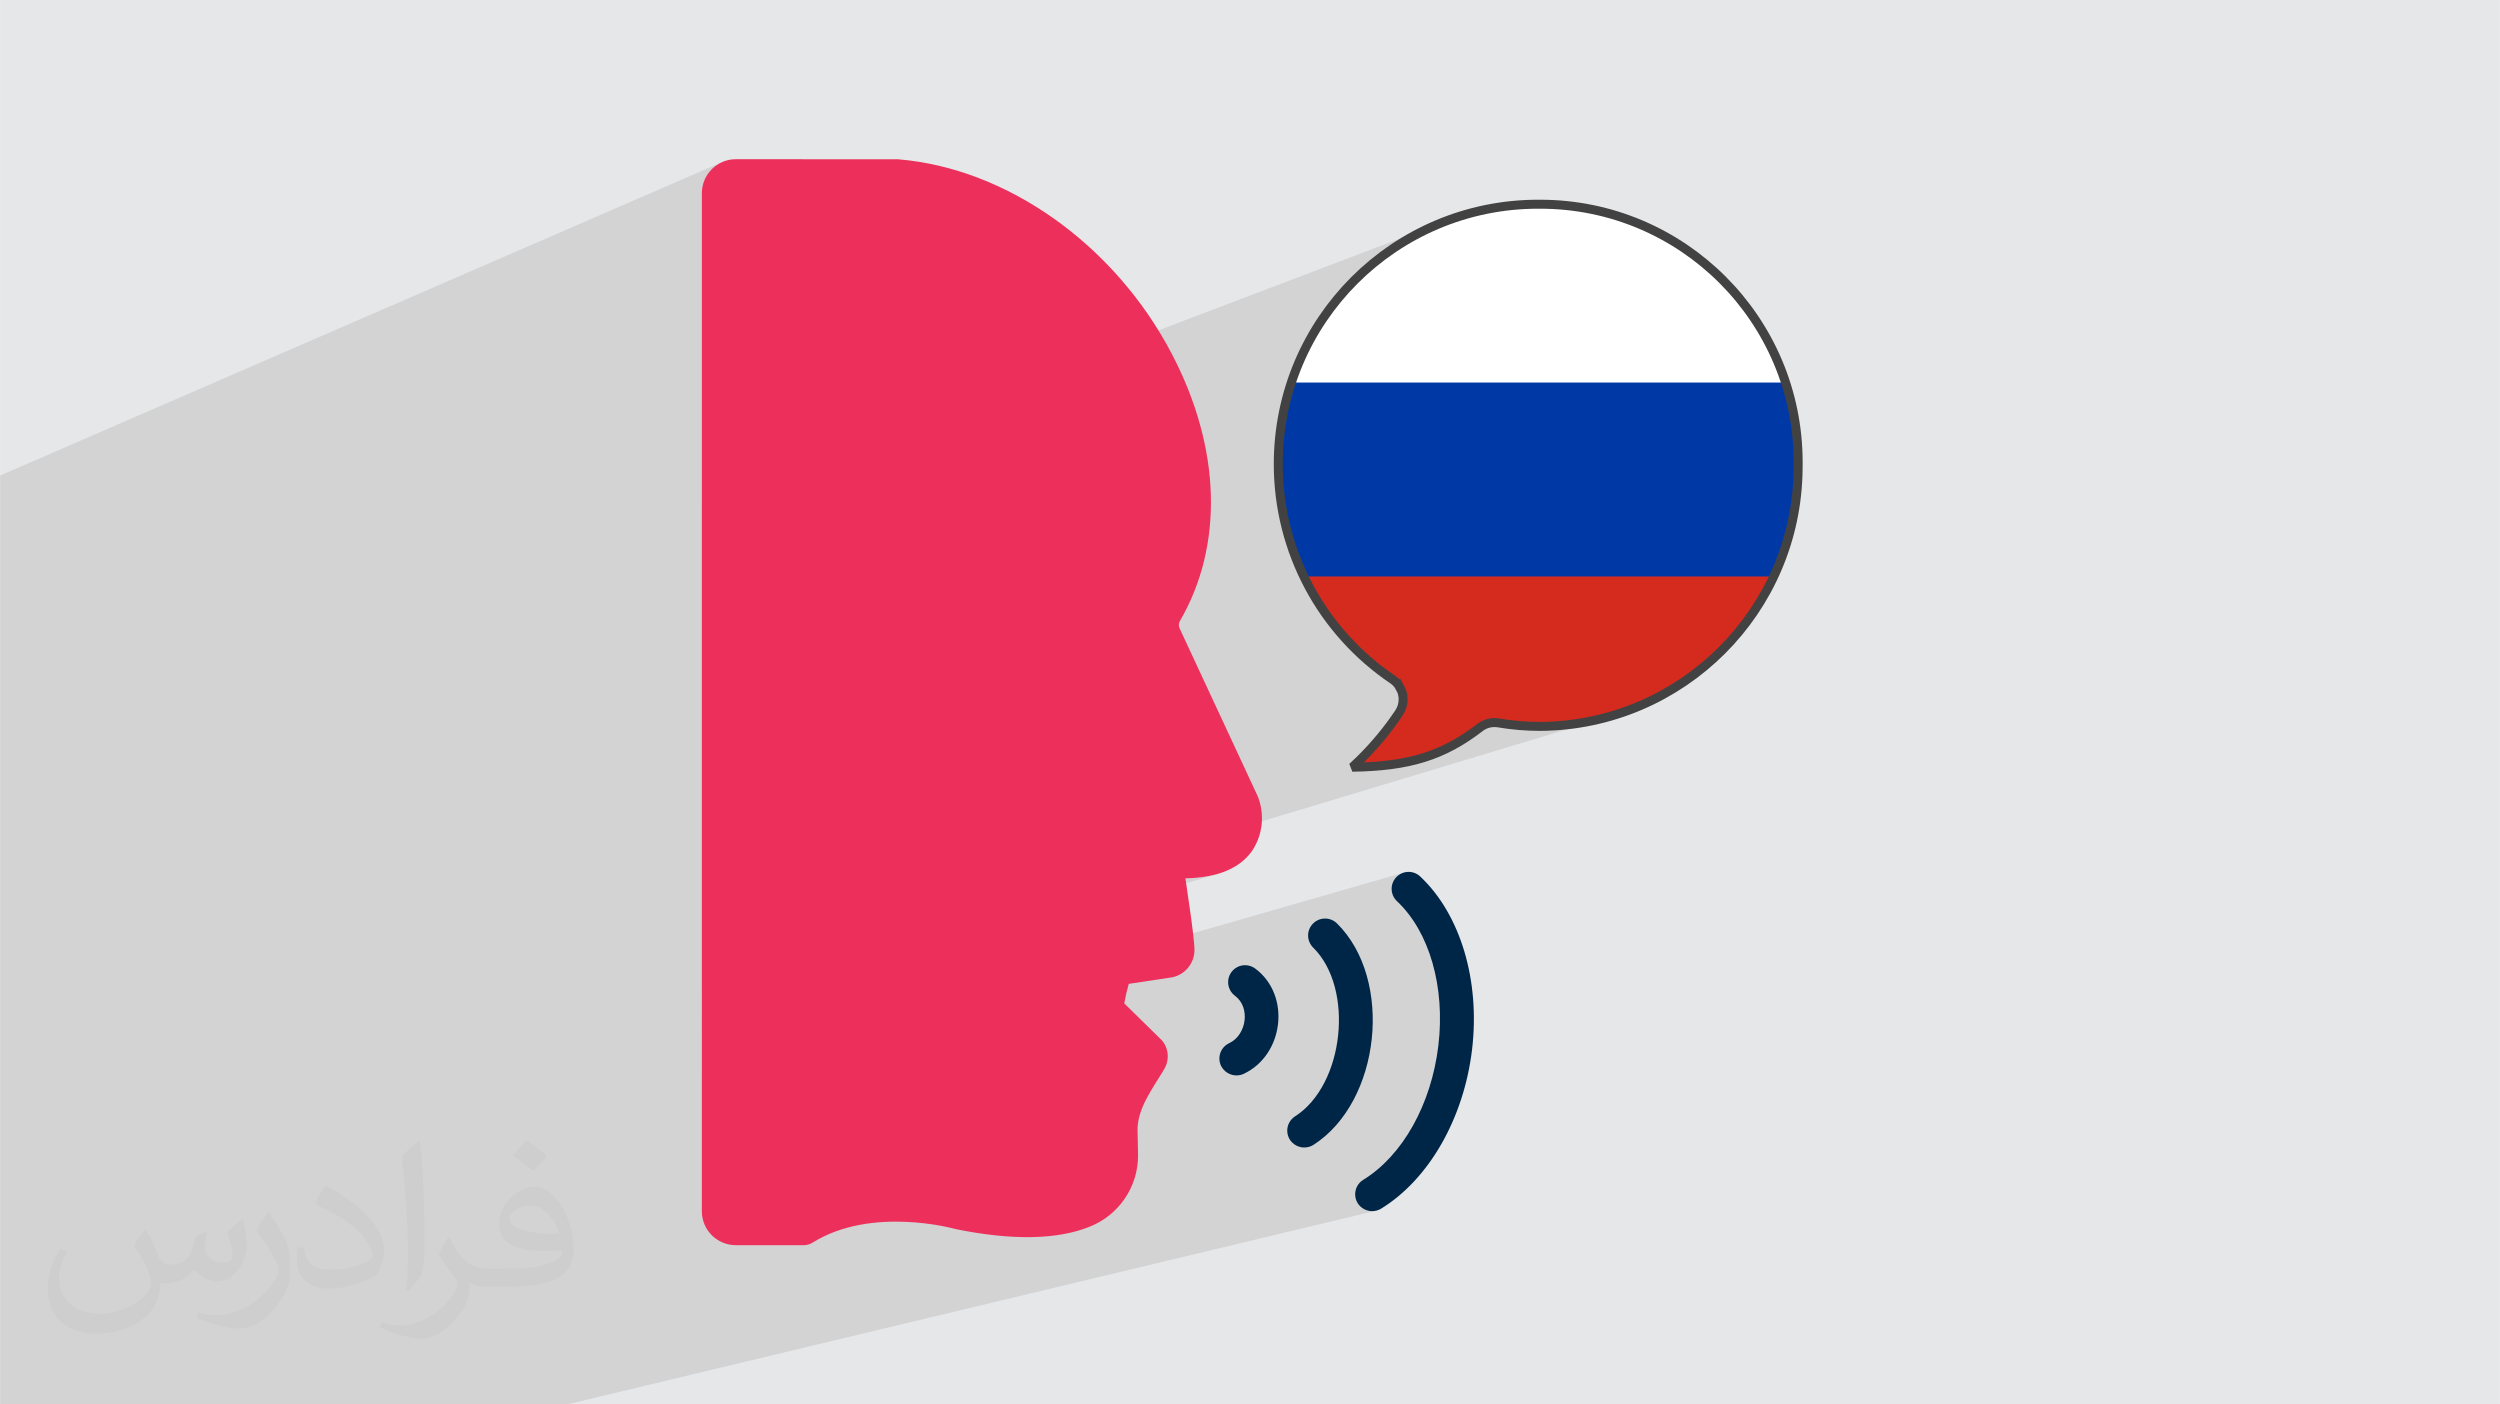
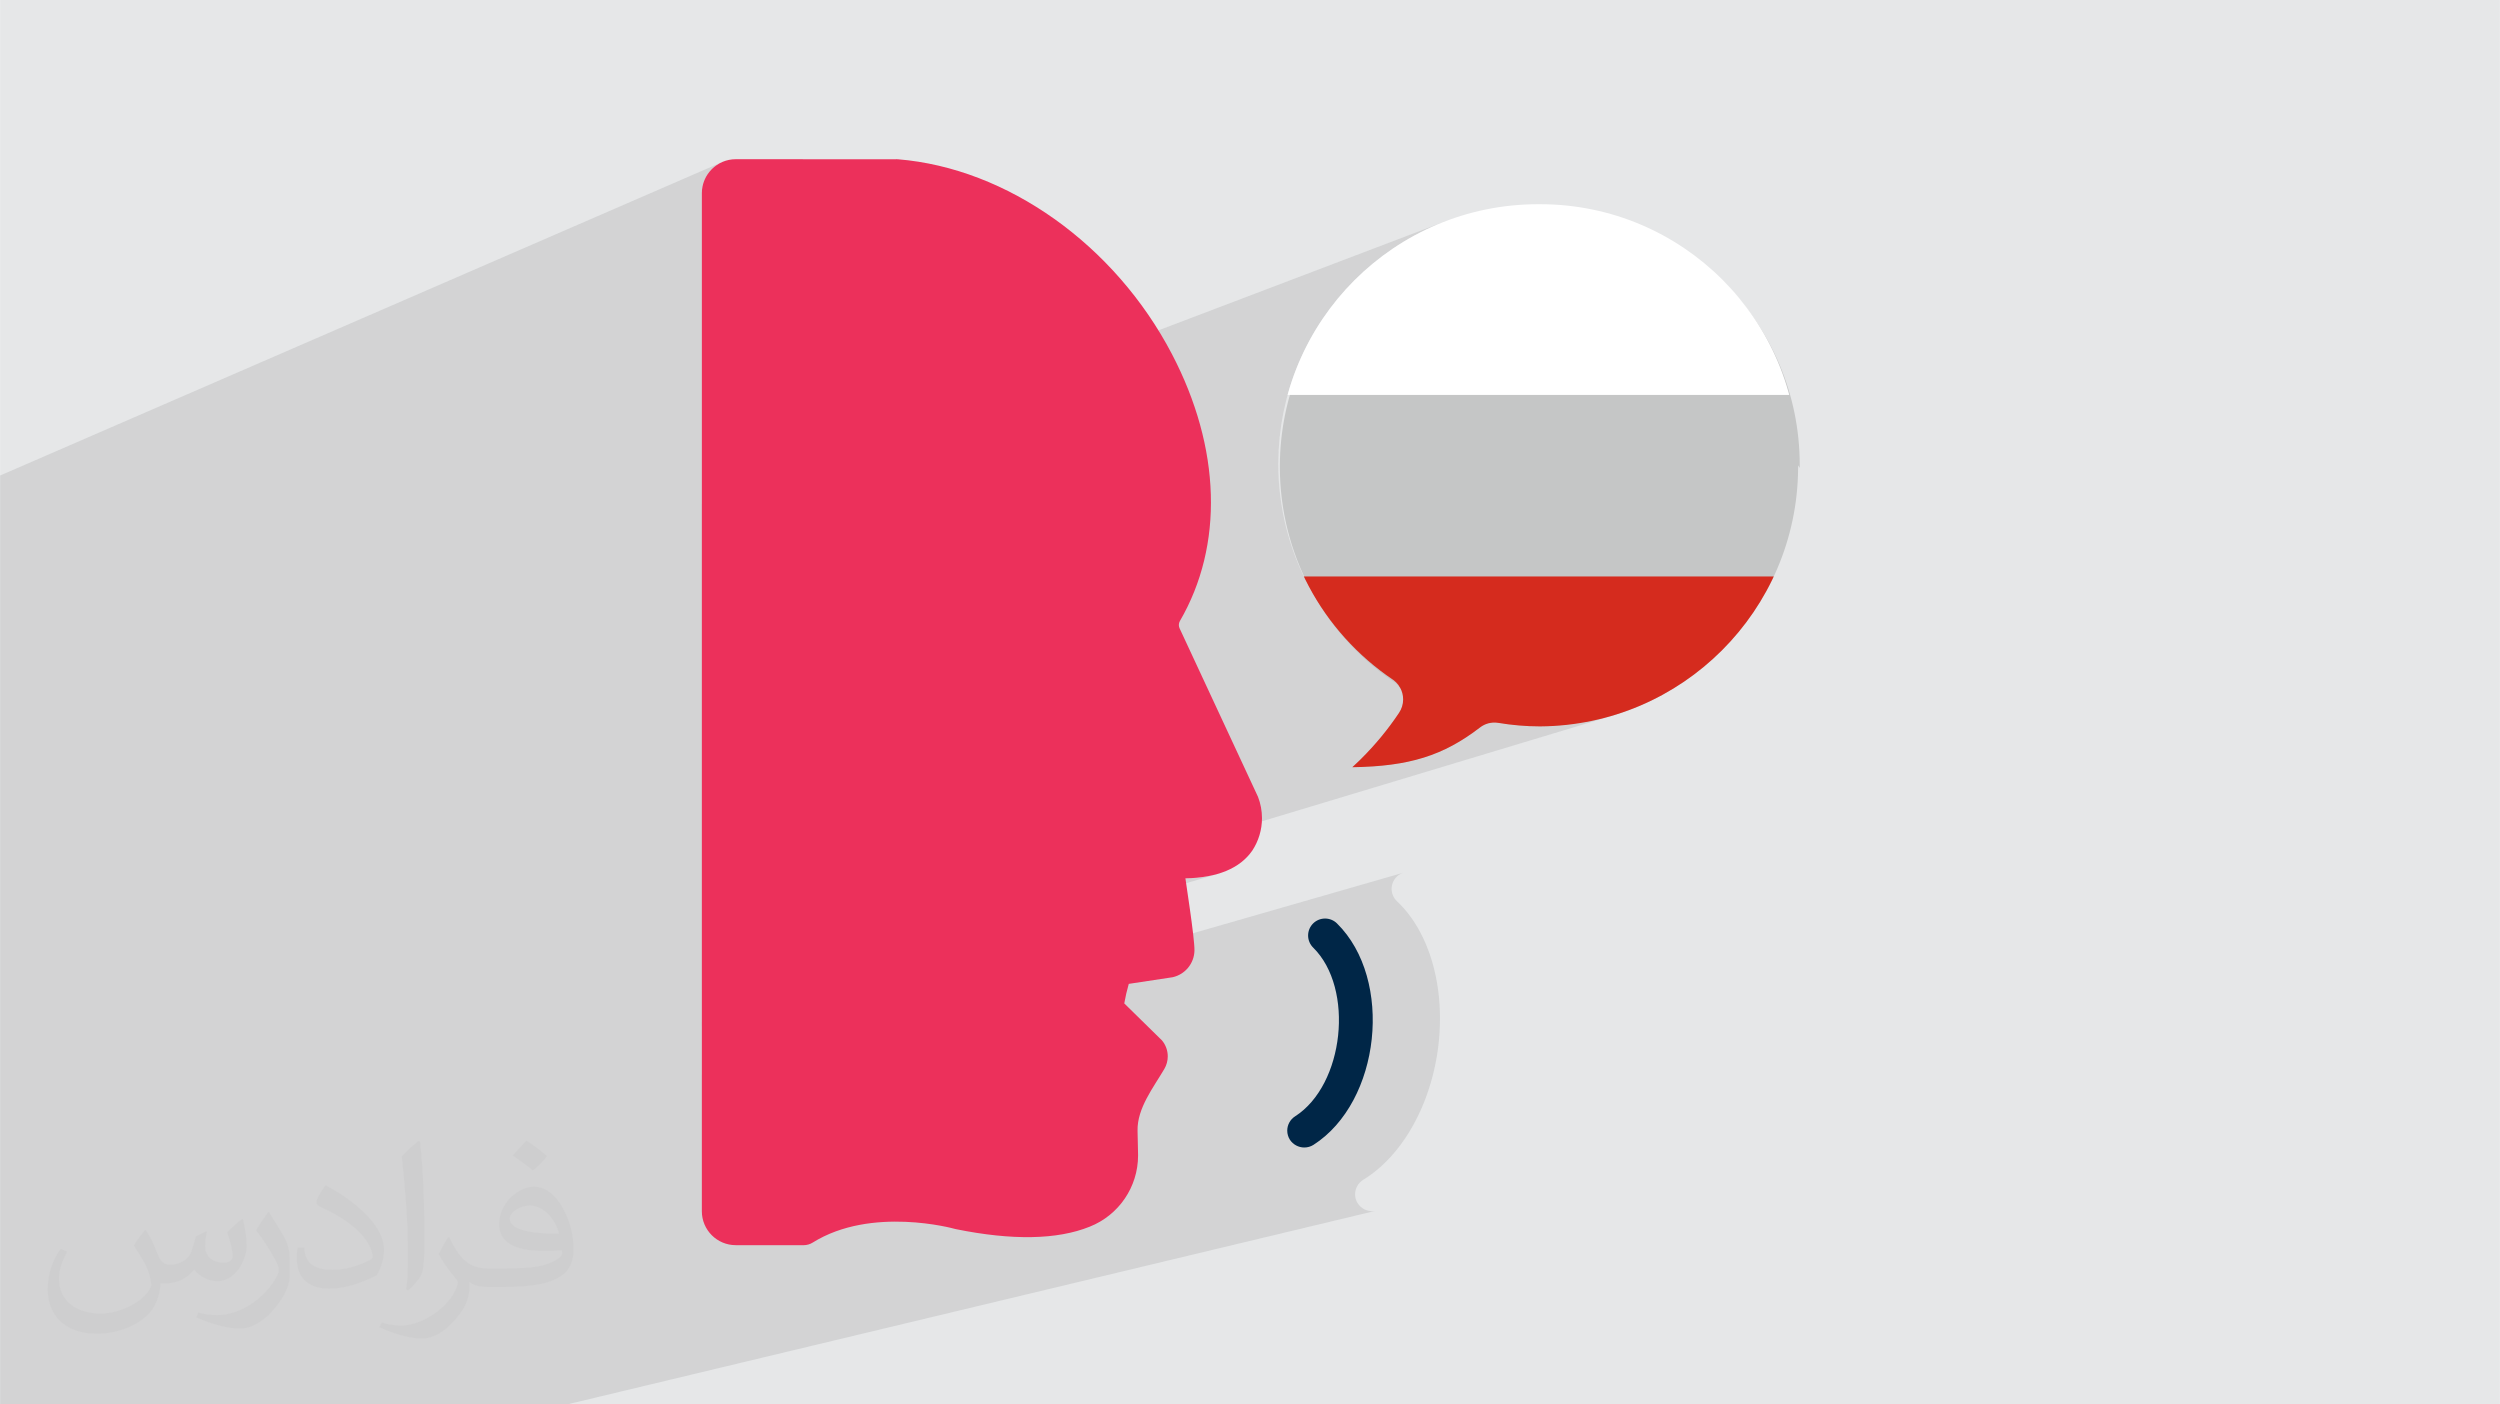
<svg xmlns="http://www.w3.org/2000/svg" xml:space="preserve" width="3.708in" height="2.083in" version="1.0" style="shape-rendering:geometricPrecision; text-rendering:geometricPrecision; image-rendering:optimizeQuality; fill-rule:evenodd; clip-rule:evenodd" viewBox="0 0 3702.73 2080.18">
  <defs>
    <style type="text/css">
   
    .str0 {stroke:#434242;stroke-width:13.31;stroke-miterlimit:2.613}
    .fil8 {fill:none;fill-rule:nonzero}
    .fil6 {fill:#0039A6}
    .fil7 {fill:#D52B1E}
    .fil0 {fill:#E6E7E8}
    .fil5 {fill:white}
    .fil4 {fill:#C5C6C6;fill-rule:nonzero}
    .fil9 {fill:#002647;fill-rule:nonzero}
    .fil3 {fill:#EC305B;fill-rule:nonzero}
    .fil2 {fill:#373435;fill-opacity:0.031}
    .fil1 {fill:#2B2A29;fill-opacity:0.102}
   
  </style>
    <clipPath id="id0" style="clip-rule:nonzero">
      <path d="M2663.26 689.2l0 0.03 0 0.03 0 0.02 0 0.03 0 0.03 0 0.03 0 0.03 0 0.03 0 0.03 0 0.03 0 0 0 0.02 0 0.03 0 0.03 0 0.03 0 0.03 0 0.03 0 0.02 0 0.03 0 0.03 0 0.03 0 0.03 0 0.02 0 0.03 0 0.03 0 0.03 0 0.03 0 0.03 0 0.03 0 0.03 0 0.03 0 0 0 0.03 0 0.03 0 0.03 0 0.03 0 0.02 0 0.03 0 0.03 0 0.03 0 0.03 0 0.02 0 0.65 -0.01 0.71 0 0.02 0 0.28 -0 0.27 -0 0.28 -0 0.28 0 0.27 -0.01 0.28 -0 0.28 0 0.27 -0.01 0.28 -0 0.27c-1.86,209.91 -171.82,380.03 -382.18,381.53 -20.73,-0.01 -41.62,-1.8 -62.05,-5.23 -1.85,-0.29 -3.77,-0.45 -5.67,-0.45 -7.69,0 -15.16,2.55 -21.24,7.24 -54.21,41.7 -104.77,57.68 -189.21,58.9l0.59 -0.53 0.58 -0.53 0.06 -0.06 0.52 -0.48 0.58 -0.54 0.11 -0.1 0.46 -0.44c2.32,-2.15 4.62,-4.35 6.91,-6.56l0.57 -0.55 0.47 -0.46 0.1 -0.1 0.57 -0.55 0.51 -0.51 0.06 -0.05 0.57 -0.56 0.56 -0.56 0 0c20.83,-20.67 39.64,-43.47 55.92,-67.83 4.02,-5.93 6.18,-12.94 6.18,-20.1 0,-6.18 -1.6,-12.16 -4.53,-17.41l-0.08 0.14 0 -0c-0.69,-1.36 -1.47,-2.66 -2.34,-3.89l-0.14 -0.2 -0.01 -0.01c-2.07,-2.78 -4.56,-5.26 -7.41,-7.36 -106.48,-71.45 -170.45,-191.41 -170.45,-319.68 0,-212.61 172.41,-385.02 385.02,-385.02l1.88 0.03 0.9 -0.02c211.07,0 382.25,171.18 382.25,382.25l-0.02 1.9 0 0.02 0 0.06 0.01 2.53 -0.01 -0.01z" />
    </clipPath>
  </defs>
  <g id="Layer_x0020_1">
    <polygon class="fil0" points="-0,0 3702.73,0 3702.73,2080.18 -0,2080.18 " />
    <path class="fil1" d="M95.65 2080.18l-11.19 0 -84.47 0 0 -1.97 0 -42.07 0 -89.6 0 -9.42 0 -7.01 0 -1.85 0 -0.01 0 -10.58 0 -90.31 0 -6.17 0 -0 0 -68.4 0 -4.88 0 -0.28 0 -0.29 0 -0.03 0 -0.26 0 -0.29 0 -0.06 0 -0.24 0 -3.57 0 -0.3 0 -0.25 0 -0.06 0 -0.31 0 -0.28 0 -0.03 0 -0.31 0 -0.31 0 -0 0 -5.19 0 -109.57 0 -464.09 0 -428.61 0 -0 0 -29.23 1070.14 -464.58 -4.39 2.11 -4.14 2.52 -3.87 2.89 -3.57 3.24 -3.24 3.57 -2.89 3.87 -2.52 4.15 -2.12 4.39 -1.69 4.62 -1.24 4.82 -0.76 4.99 -0.26 5.13 0 0 0 460.34 1106.44 -420.62 -17.48 6.9 -17.06 7.71 -16.6 8.5 -16.12 9.27 -15.62 10.02 -15.1 10.74 -14.54 11.43 -13.97 12.1 -13.37 12.75 -12.75 13.37 -12.1 13.97 -11.43 14.54 -10.74 15.1 -10.02 15.62 -9.27 16.12 -8.5 16.6 -7.71 17.06 -6.9 17.48 -6.05 17.89 -5.19 18.27 -4.3 18.63 -3.38 18.96 -2.45 19.27 -1.49 19.55 -0.5 19.81 0.19 12 0.55 11.94 0.93 11.88 1.29 11.81 1.65 11.73 2 11.64 2.35 11.55 2.7 11.46 3.04 11.35 3.38 11.23 3.72 11.11 4.05 10.98 4.38 10.84 4.71 10.7 5.02 10.55 5.34 10.39 5.65 10.22 5.96 10.04 6.26 9.87 6.56 9.67 6.18 8.54 694.13 -227.76 0.01 0.01 -694.13 227.76 0.67 0.93 7.15 9.27 7.44 9.07 7.72 8.85 8 8.62 8.28 8.39 8.55 8.15 8.82 7.9 9.08 7.65 9.35 7.39 9.6 7.12 9.86 6.84 1.05 0.81 1.02 0.84 0.98 0.88 0.95 0.9 0.91 0.94 0.87 0.97 0.83 1 0.8 1.03 0.01 0.01 0.14 0.2 0.32 0.47 0.31 0.47 0.31 0.48 0.3 0.48 0.29 0.49 0.28 0.5 0.27 0.5 0.21 0.41 0.13 -0.04 1.04 2 0.91 2.07 0.78 2.12 0.64 2.17 0.5 2.21 0.37 2.25 0.22 2.28 0.07 2.31 -0.1 2.68 -0.3 2.65 -0.5 2.61 -0.68 2.57 -0.88 2.51 -1.06 2.44 -1.24 2.36 -1.42 2.27 -3.08 4.55 -3.14 4.51 -3.2 4.47 -3.25 4.43 -3.31 4.39 -3.37 4.35 -3.42 4.31 -3.48 4.27 -3.53 4.23 -3.58 4.18 -3.64 4.14 -3.68 4.09 -3.73 4.05 -3.79 4 -3.83 3.95 -3.88 3.9 -0 0 -0.56 0.56 -0.57 0.56 -0.06 0.05 -0.51 0.51 -0.57 0.55 -0.1 0.1 -0.47 0.46 -0.57 0.55 -0.86 0.83 -0.86 0.83 -0.86 0.83 -0.86 0.82 -0.86 0.82 -0.09 0.08 193.81 -59.23 2.73 -0.81 2.79 -0.58 2.84 -0.35 2.87 -0.12 0.72 0.01 0.71 0.02 0.72 0.04 0.71 0.05 0.71 0.07 0.71 0.07 0.7 0.09 0.7 0.1 3.84 0.63 3.84 0.59 3.85 0.55 3.86 0.51 3.87 0.47 3.88 0.43 3.88 0.39 3.89 0.35 3.89 0.31 3.89 0.27 3.9 0.23 3.89 0.19 3.9 0.15 3.9 0.11 3.89 0.06 3.89 0.02 19.6 -0.63 19.34 -1.6 19.06 -2.54 18.75 -3.46 18.42 -4.34 18.07 -5.22 -1354.82 408.31 0 46.74 716.27 -212.21 -0.01 0 8.73 -0.33 8.4 -0.63 8.06 -0.93 7.72 -1.23 7.39 -1.53 7.05 -1.83 -763.62 225.65 0 71.37 1039.21 -298.98 -2.39 0.89 -2.29 1.13 -2.16 1.36 -2.02 1.58 -1.87 1.79 0 0 -1.55 1.82 -1.36 1.94 -1.17 2.05 -0.97 2.15 -0.77 2.22 -0.55 2.3 -0.33 2.35 -0.11 2.38 0.13 2.58 0.39 2.54 0.65 2.47 0.89 2.39 1.13 2.28 1.36 2.17 1.58 2.02 1.79 1.87 4.44 4.35 4.3 4.56 4.15 4.76 4 4.96 3.85 5.15 3.7 5.33 3.54 5.52 3.38 5.69 3.22 5.86 3.07 6.02 2.91 6.18 2.74 6.33 2.58 6.47 2.41 6.61 2.24 6.74 2.08 6.87 1.9 6.99 1.73 7.11 1.55 7.22 1.38 7.32 1.2 7.42 1.02 7.51 0.84 7.59 0.65 7.68 0.47 7.75 0.28 7.82 0.09 7.88 -0.1 7.94 -0.28 7.99 -0.48 8.04 -0.67 8.07 -0.87 8.11 -1.07 8.12 -1.25 8.05 -1.44 7.98 -1.62 7.9 -1.79 7.81 -1.97 7.72 -2.14 7.63 -2.31 7.53 -2.47 7.42 -2.63 7.31 -2.79 7.19 -2.94 7.06 -3.1 6.94 -3.25 6.8 -3.39 6.66 -3.53 6.52 -3.68 6.37 -3.81 6.22 -3.95 6.05 -4.08 5.88 -4.21 5.71 -4.33 5.53 -4.45 5.35 -4.57 5.17 -4.69 4.97 -4.8 4.77 -4.91 4.57 -5.02 4.35 -5.12 4.14 -5.22 3.92 -5.32 3.69 -5.41 3.46 -2.66 1.87 -2.37 2.17 -2.06 2.44 -1.73 2.67 -1.38 2.87 -1.01 3.02 -0.62 3.15 -0.21 3.25 0.06 1.73 0.18 1.71 0.29 1.7 0.41 1.67 0.52 1.64 0.64 1.6 0.74 1.55 0.85 1.51 1.9 2.64 2.19 2.35 2.46 2.04 2.68 1.71 2.87 1.36 3.03 1 3.15 0.61 3.25 0.21 1.71 -0.06 1.7 -0.17 1.68 -0.29 1.66 -0.4 -1199.05 287.12 -41.52 0 -102.48 0 -37.92 0 -101.15 0 -136.48 0 -33.89 0 -3.45 0 -111.96 0 -2.76 0 -0.05 0 -0.02 0 -15.06 0 -17.53 0 -57.98 0 -82.13 0zm943.79 -1794.09l-1039.44 447.5 0 0m1039.44 861.27l0 0 1028.49 -295.52 -1028.49 295.52zm979.65 152.65l-1215.84 297.19 0 0 1215.84 -297.19zm-1215.84 297.19l0 -0 -105.38 25.76 105.38 -25.76zm-105.38 25.76l-39.79 9.73" />
    <path class="fil2" d="M215.96 1821.93c7.07,10.71 11.65,21.01 16.13,32.45 3.33,6.66 5.09,18.93 20.7,18.93 4.57,0 11.13,-1.35 16.95,-4.57 6.55,-3.44 11.54,-8.64 14.15,-16.53l6.24 -21.01 15.19 -7.49 1.04 1.04c-2.08,7.91 -2.59,15.5 -2.59,21.43 0,17.57 15.19,24.23 27.25,24.23 7.07,0 13.42,-3.44 13.42,-9.89 0,-8.32 -3.53,-22.47 -8.12,-35.16 7.07,-7.07 14.15,-14.15 22.26,-19.87l1.25 0.63c3.53,14.98 5.51,29.75 5.51,39.63 0,9.67 -4.27,20.39 -7.8,27.36 -7.28,13.73 -20.18,24.65 -35.78,24.65 -11.85,0 -25.06,-5.93 -34.12,-16.95l-0.52 0c-8.53,10.61 -21.74,20.18 -42.86,20.18l-6.55 0c-1.04,13.94 -4.05,23.81 -8.64,32.66 -12.58,24.54 -49.92,41.92 -85.08,41.92 -48.89,0 -73.43,-28.19 -73.43,-65.73 0,-23.19 7.59,-44.72 19.24,-60.01l9.56 3.95c-7.28,13.94 -12.17,27.04 -12.17,39.94 0,35.16 28.61,51.9 61.58,51.9 30.58,0 68.44,-19.45 75.31,-42.02 -2.59,-24.65 -11.85,-36.19 -26,-58.66 4.27,-7.49 9.78,-14.98 16.64,-22.98l1.25 0 0 0 0 0 -0.01 -0.04zm563.83 -132.3c10.3,6.45 20.39,14.04 30.27,22.78 -5.51,7.8 -12.38,14.88 -20.91,21.12 -9.89,-8.01 -19.76,-14.88 -29.86,-22.16 6.86,-7.7 13.63,-15.08 20.49,-21.74l0 0 0 0 0 0 0 0 0 0 0.01 0zm5.3 96.11c-16.64,0 -30.27,10.92 -30.27,19.03 0,17.38 33.28,22.78 73.12,22.56 -4.99,-20.39 -22.47,-41.61 -42.86,-41.61l0 0.01zm-37.35 92.99c21.64,0 40.57,-0.63 55.02,-4.27 16.13,-4.05 29.75,-12.17 29.75,-17.78 0,-1.46 0,-3.22 -0.52,-4.68 -9.05,0.83 -19.45,0.83 -28.5,0.83 -29.33,0 -51.79,-6.66 -60.64,-23.09 -2.19,-4.57 -3.74,-9.67 -3.74,-15.5 0,-15.92 6.86,-31.41 18.93,-42.13 10.08,-8.84 21.22,-14.35 32.55,-14.35 20.49,0 36.81,16.44 48.26,42.34 6.24,14.15 10.5,30.47 10.5,51.07 0,13.73 -3.74,25.27 -12.27,33.8 -15.92,15.4 -45.24,21.22 -90.17,21.22l-20.39 0 0 0 -5.3 0c-11.13,0 -19.14,-1.98 -25.48,-6.86l-1.04 0c0.31,2.59 0.52,5.09 0.52,7.49 0,10.08 -3.33,22.98 -10.08,33.28 -19.97,29.64 -41.61,42.53 -60.33,42.53 -18.93,0 -42.13,-7.28 -63.03,-16.75l3.74 -7.28c6.76,2.81 16.13,4.68 29.02,4.68 33.8,0 78.21,-32.45 83.72,-64.17 -1.25,-2.59 -3.53,-6.03 -6.76,-9.67 -9.89,-11.75 -16.13,-21.53 -21.95,-31.82 4.99,-9.89 9.56,-17.78 13.83,-24.96l1.77 -0.21c14.46,29.44 27.56,46.28 56.78,46.28l4.57 0 0 0 21.22 0 0 0 0 0 0 0 0 0 0 0 0.04 0zm-146.45 31.1c2.5,-13.52 2.7,-28.7 2.7,-42.86l0 -21.01c0,-39.21 -4.99,-96.2 -9.05,-133.34 7.07,-7.59 16.95,-16.53 24.75,-22.56l2.29 0.63c5.3,46.7 6.55,100.79 6.55,150.81 0,13.11 -0.52,25.9 -1.77,35.26 -0.73,11.85 -7.59,20.8 -22.26,34.53l-3.22 -1.46zm-150.71 -61.89c0.73,18.41 9.78,32.87 41.4,32.87 19.66,0 36.3,-5.09 54.71,-13.83 3.33,-1.46 5.09,-3.44 5.09,-5.09 0,-11.54 -8.84,-26.83 -23.71,-40.77 -14.46,-13.11 -33.6,-24.65 -51.48,-32.35 -6.14,-2.59 -8.12,-5.3 -8.12,-7.91 0,-5.3 7.07,-16.44 12.9,-24.44l1.98 -0.21c20.49,10.71 43.38,26.63 60.33,44.3 15.4,16.33 24.96,32.87 24.96,50.86 0,13.31 -4.05,25.79 -10.61,37.44 -22.47,11.33 -46.39,19.97 -70.1,19.97 -28.81,0 -48.47,-13.52 -48.47,-45.24 0,-3.44 0,-8.73 1.25,-15.61l9.89 0 0 0 0 0 0 0 0 0 0 0 -0.01 0zm-52.11 -52.32l17.89 28.92c6.55,10.71 12.69,22.37 12.69,40.77l0 23.5c0,19.03 -12.17,39.42 -31.82,59.6 -15.4,13.63 -29.02,19.45 -41.61,19.45 -18.72,0 -40.15,-5.82 -64.9,-16.44l2.81 -7.28c7.8,2.08 16.84,3.84 27.98,3.84 35.58,-0.21 71.97,-26.21 88.61,-57.93 1.98,-3.64 2.7,-7.07 2.7,-9.47 0,-3.64 -1.98,-7.7 -3.53,-11.33 -9.05,-17.05 -19.14,-32.66 -30.27,-47.12 5.82,-9.16 11.65,-17.99 17.99,-26.73l1.46 0.21 0 0 0 0 0 0 0 0 0 0 -0.01 0z" />
    <g id="_1875183393264">
      <path class="fil3" d="M1190.26 1844.34l-0.02 0 -100.54 0c-27.75,-0 -50.26,-22.51 -50.26,-50.27l0 -1507.99c0,0 0,0 0,0 0,-27.76 22.51,-50.26 50.26,-50.26 0.01,0 0.02,0 0.02,0l236.1 0.09c0.66,-0.05 1.33,-0.08 2.01,-0.08 0.68,0 1.37,0.03 2.05,0.08 161.9,13.23 321.23,126.53 405.91,288.65 72.65,139.09 76.93,283.17 11.74,395.31 -1.02,1.77 -1.56,3.78 -1.56,5.82 0,1.62 0.34,3.24 0.99,4.72l116.27 249.87c3.9,10.06 5.9,20.78 5.9,31.59 0,17.1 -5.02,33.84 -14.43,48.12 -18.26,26.28 -51.56,40.08 -99,41.04l0.01 -0c-0.29,0 13.75,87.72 13.4,106.84 -0.35,19.11 -13.79,35.5 -32.45,39.61l-64.85 9.82c-2.73,9.49 -4.99,19.23 -6.67,28.94l55.87 54.82c5.52,6.61 8.55,14.97 8.55,23.59 0,6.51 -1.73,12.93 -5.01,18.55 -16.24,27.74 -40.48,58.23 -39.74,91.74l0.76 34.78c0,0.56 0.02,1.18 0.02,1.75 0,46.55 -28.43,88.39 -71.72,105.51 -47.94,19.36 -114.63,20.56 -198.16,3.61 -0.66,-0.14 -1.3,-0.29 -1.95,-0.48 -1.17,-0.34 -122.98,-34.1 -210.19,20.43 -3.99,2.49 -8.6,3.81 -13.31,3.82zm0 0l0 0.01 0 -0.01z" />
-       <path class="fil4" d="M2663.26 689.2l0 0.03 0 0.03 0 0.02 0 0.03 0 0.03 0 0.03 0 0.03 0 0.03 0 0.03 0 0.03 0 0 0 0.02 0 0.03 0 0.03 0 0.03 0 0.03 0 0.03 0 0.02 0 0.03 0 0.03 0 0.03 0 0.03 0 0.02 0 0.03 0 0.03 0 0.03 0 0.03 0 0.03 0 0.03 0 0.03 0 0.03 0 0 0 0.03 0 0.03 0 0.03 0 0.03 0 0.02 0 0.03 0 0.03 0 0.03 0 0.03 0 0.02 0 0.65 -0.01 0.71 0 0.02 0 0.28 -0 0.27 -0 0.28 -0 0.28 0 0.27 -0.01 0.28 -0 0.28 0 0.27 -0.01 0.28 -0 0.27c-1.86,209.91 -171.82,380.03 -382.18,381.53 -20.73,-0.01 -41.62,-1.8 -62.05,-5.23 -1.85,-0.29 -3.77,-0.45 -5.67,-0.45 -7.69,0 -15.16,2.55 -21.24,7.24 -54.21,41.7 -104.77,57.68 -189.21,58.9l0.59 -0.53 0.58 -0.53 0.06 -0.06 0.52 -0.48 0.58 -0.54 0.11 -0.1 0.46 -0.44c2.32,-2.15 4.62,-4.35 6.91,-6.56l0.57 -0.55 0.47 -0.46 0.1 -0.1 0.57 -0.55 0.51 -0.51 0.06 -0.05 0.57 -0.56 0.56 -0.56 0 0c20.83,-20.67 39.64,-43.47 55.92,-67.83 4.02,-5.93 6.18,-12.94 6.18,-20.1 0,-6.18 -1.6,-12.16 -4.53,-17.41l-0.08 0.14 0 -0c-0.69,-1.36 -1.47,-2.66 -2.34,-3.89l-0.14 -0.2 -0.01 -0.01c-2.07,-2.78 -4.56,-5.26 -7.41,-7.36 -106.48,-71.45 -170.45,-191.41 -170.45,-319.68 0,-212.61 172.41,-385.02 385.02,-385.02l1.88 0.03 0.9 -0.02c211.07,0 382.25,171.18 382.25,382.25l-0.02 1.9 0 0.02 0 0.06 0.01 2.53 -0.01 -0.01z" />
+       <path class="fil4" d="M2663.26 689.2l0 0.03 0 0.03 0 0.02 0 0.03 0 0.03 0 0.03 0 0.03 0 0.03 0 0.03 0 0.03 0 0 0 0.02 0 0.03 0 0.03 0 0.03 0 0.03 0 0.03 0 0.02 0 0.03 0 0.03 0 0.03 0 0.03 0 0.02 0 0.03 0 0.03 0 0.03 0 0.03 0 0.03 0 0.03 0 0.03 0 0.03 0 0 0 0.03 0 0.03 0 0.03 0 0.03 0 0.02 0 0.03 0 0.03 0 0.03 0 0.03 0 0.02 0 0.65 -0.01 0.71 0 0.02 0 0.28 -0 0.27 -0 0.28 -0 0.28 0 0.27 -0.01 0.28 -0 0.28 0 0.27 -0.01 0.28 -0 0.27c-1.86,209.91 -171.82,380.03 -382.18,381.53 -20.73,-0.01 -41.62,-1.8 -62.05,-5.23 -1.85,-0.29 -3.77,-0.45 -5.67,-0.45 -7.69,0 -15.16,2.55 -21.24,7.24 -54.21,41.7 -104.77,57.68 -189.21,58.9l0.59 -0.53 0.58 -0.53 0.06 -0.06 0.52 -0.48 0.58 -0.54 0.11 -0.1 0.46 -0.44c2.32,-2.15 4.62,-4.35 6.91,-6.56l0.57 -0.55 0.47 -0.46 0.1 -0.1 0.57 -0.55 0.51 -0.51 0.06 -0.05 0.57 -0.56 0.56 -0.56 0 0c20.83,-20.67 39.64,-43.47 55.92,-67.83 4.02,-5.93 6.18,-12.94 6.18,-20.1 0,-6.18 -1.6,-12.16 -4.53,-17.41l-0.08 0.14 0 -0l-0.14 -0.2 -0.01 -0.01c-2.07,-2.78 -4.56,-5.26 -7.41,-7.36 -106.48,-71.45 -170.45,-191.41 -170.45,-319.68 0,-212.61 172.41,-385.02 385.02,-385.02l1.88 0.03 0.9 -0.02c211.07,0 382.25,171.18 382.25,382.25l-0.02 1.9 0 0.02 0 0.06 0.01 2.53 -0.01 -0.01z" />
      <g style="clip-path:url(#id0)">
        <g>
          <g>
            <rect class="fil5" x="1600.29" y="276.13" width="1355.93" height="308.82" />
-             <rect class="fil6" x="1600.29" y="566.63" width="1355.93" height="308.82" />
            <rect class="fil7" x="1600.29" y="853.89" width="1355.93" height="308.82" />
          </g>
        </g>
      </g>
-       <path class="fil8 str0" d="M2663.26 689.2l0 0.03 0 0.03 0 0.02 0 0.03 0 0.03 0 0.03 0 0.03 0 0.03 0 0.03 0 0.03 0 0 0 0.02 0 0.03 0 0.03 0 0.03 0 0.03 0 0.03 0 0.02 0 0.03 0 0.03 0 0.03 0 0.03 0 0.02 0 0.03 0 0.03 0 0.03 0 0.03 0 0.03 0 0.03 0 0.03 0 0.03 0 0 0 0.03 0 0.03 0 0.03 0 0.03 0 0.02 0 0.03 0 0.03 0 0.03 0 0.03 0 0.02 0 0.65 -0.01 0.71 0 0.02 0 0.28 -0 0.27 -0 0.28 -0 0.28 0 0.27 -0.01 0.28 -0 0.28 0 0.27 -0.01 0.28 -0 0.27c-1.86,209.91 -171.82,380.03 -382.18,381.53 -20.73,-0.01 -41.62,-1.8 -62.05,-5.23 -1.85,-0.29 -3.77,-0.45 -5.67,-0.45 -7.69,0 -15.16,2.55 -21.24,7.24 -54.21,41.7 -104.77,57.68 -189.21,58.9l0.59 -0.53 0.58 -0.53 0.06 -0.06 0.52 -0.48 0.58 -0.54 0.11 -0.1 0.46 -0.44c2.32,-2.15 4.62,-4.35 6.91,-6.56l0.57 -0.55 0.47 -0.46 0.1 -0.1 0.57 -0.55 0.51 -0.51 0.06 -0.05 0.57 -0.56 0.56 -0.56 0 0c20.83,-20.67 39.64,-43.47 55.92,-67.83 4.02,-5.93 6.18,-12.94 6.18,-20.1 0,-6.18 -1.6,-12.16 -4.53,-17.41l-0.08 0.14 0 -0c-0.69,-1.36 -1.47,-2.66 -2.34,-3.89l-0.14 -0.2 -0.01 -0.01c-2.07,-2.78 -4.56,-5.26 -7.41,-7.36 -106.48,-71.45 -170.45,-191.41 -170.45,-319.68 0,-212.61 172.41,-385.02 385.02,-385.02l1.88 0.03 0.9 -0.02c211.07,0 382.25,171.18 382.25,382.25l-0.02 1.9 0 0.02 0 0.06 0.01 2.53 -0.01 -0.01z" />
-       <path class="fil9" d="M2067.93 1299.34c-4.37,4.66 -6.81,10.82 -6.81,17.21 0,6.94 2.87,13.57 7.93,18.32 48.16,45.23 71.64,127.18 61.29,213.84 -10.39,86.99 -53.02,163.15 -111.24,198.8 -7.46,4.56 -12.02,12.69 -12.02,21.44 0,4.62 1.28,9.17 3.7,13.11 4.65,7.42 12.79,11.92 21.54,11.92 4.58,0 9.09,-1.25 13.02,-3.59 71.05,-43.49 122.74,-133.8 134.92,-235.71 12.21,-102.23 -17.21,-200.49 -76.79,-256.45 -4.66,-4.38 -10.82,-6.82 -17.21,-6.82 -6.94,0 -13.57,2.87 -18.32,7.93l0 0z" />
      <path class="fil9" d="M1980.21 1367.76c-4.7,-4.63 -11.04,-7.23 -17.64,-7.23 -13.88,0 -25.14,11.25 -25.14,25.14 0,6.73 2.7,13.18 7.49,17.91 61.49,60.62 45.95,203.46 -26.78,249.94 -7.23,4.61 -11.61,12.6 -11.61,21.17 0,4.79 1.37,9.49 3.95,13.53 4.73,7.15 12.73,11.46 21.31,11.46 4.73,0 9.38,-1.32 13.4,-3.81 99.7,-63.64 119.26,-245.06 35,-328.12l0 0.01z" />
-       <path class="fil9" d="M1859.09 1434.59c-4.33,-3.21 -9.59,-4.95 -14.98,-4.95 -13.87,0 -25.13,11.26 -25.13,25.14 0,7.96 3.77,15.45 10.16,20.19 23.41,17.4 17.06,58.16 -8.6,70.13 -8.86,4.12 -14.53,13.01 -14.53,22.78 0,3.66 0.81,7.3 2.35,10.61 4.28,8.81 13.22,14.4 23,14.4 3.59,0 7.12,-0.75 10.39,-2.2 59.62,-27.68 70.81,-116.39 17.34,-156.08l-0.01 0z" />
    </g>
  </g>
</svg>